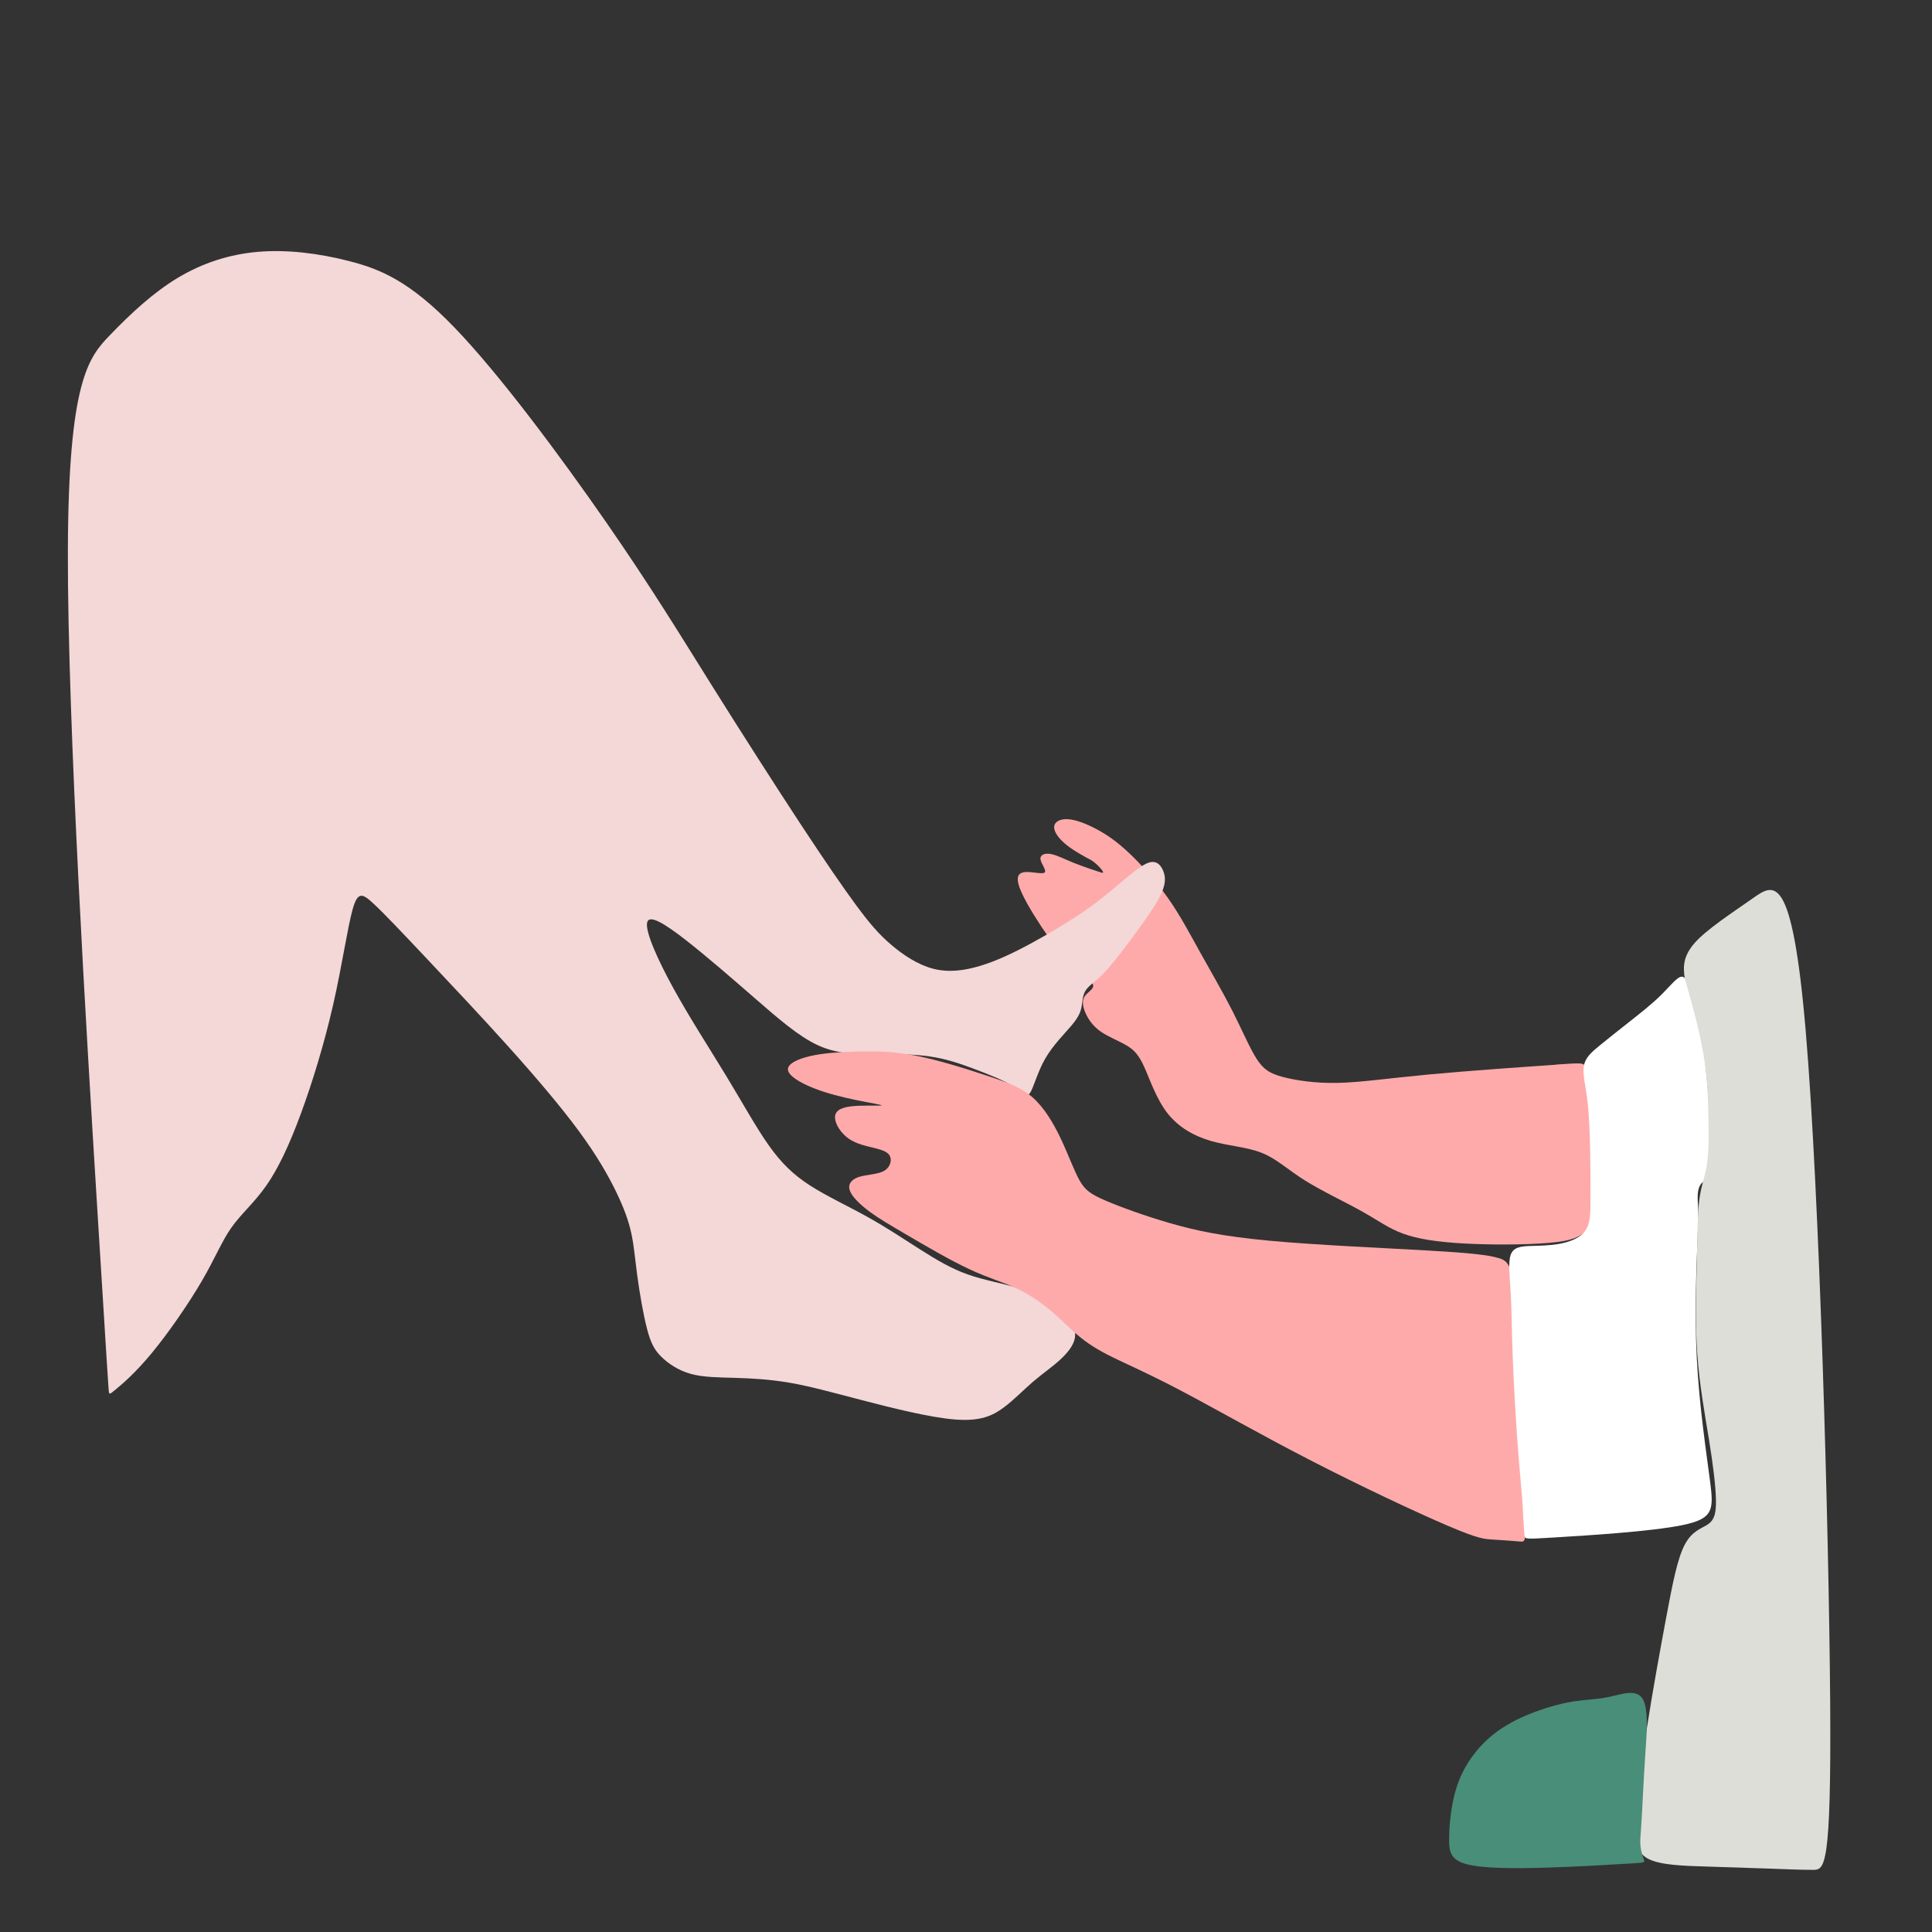
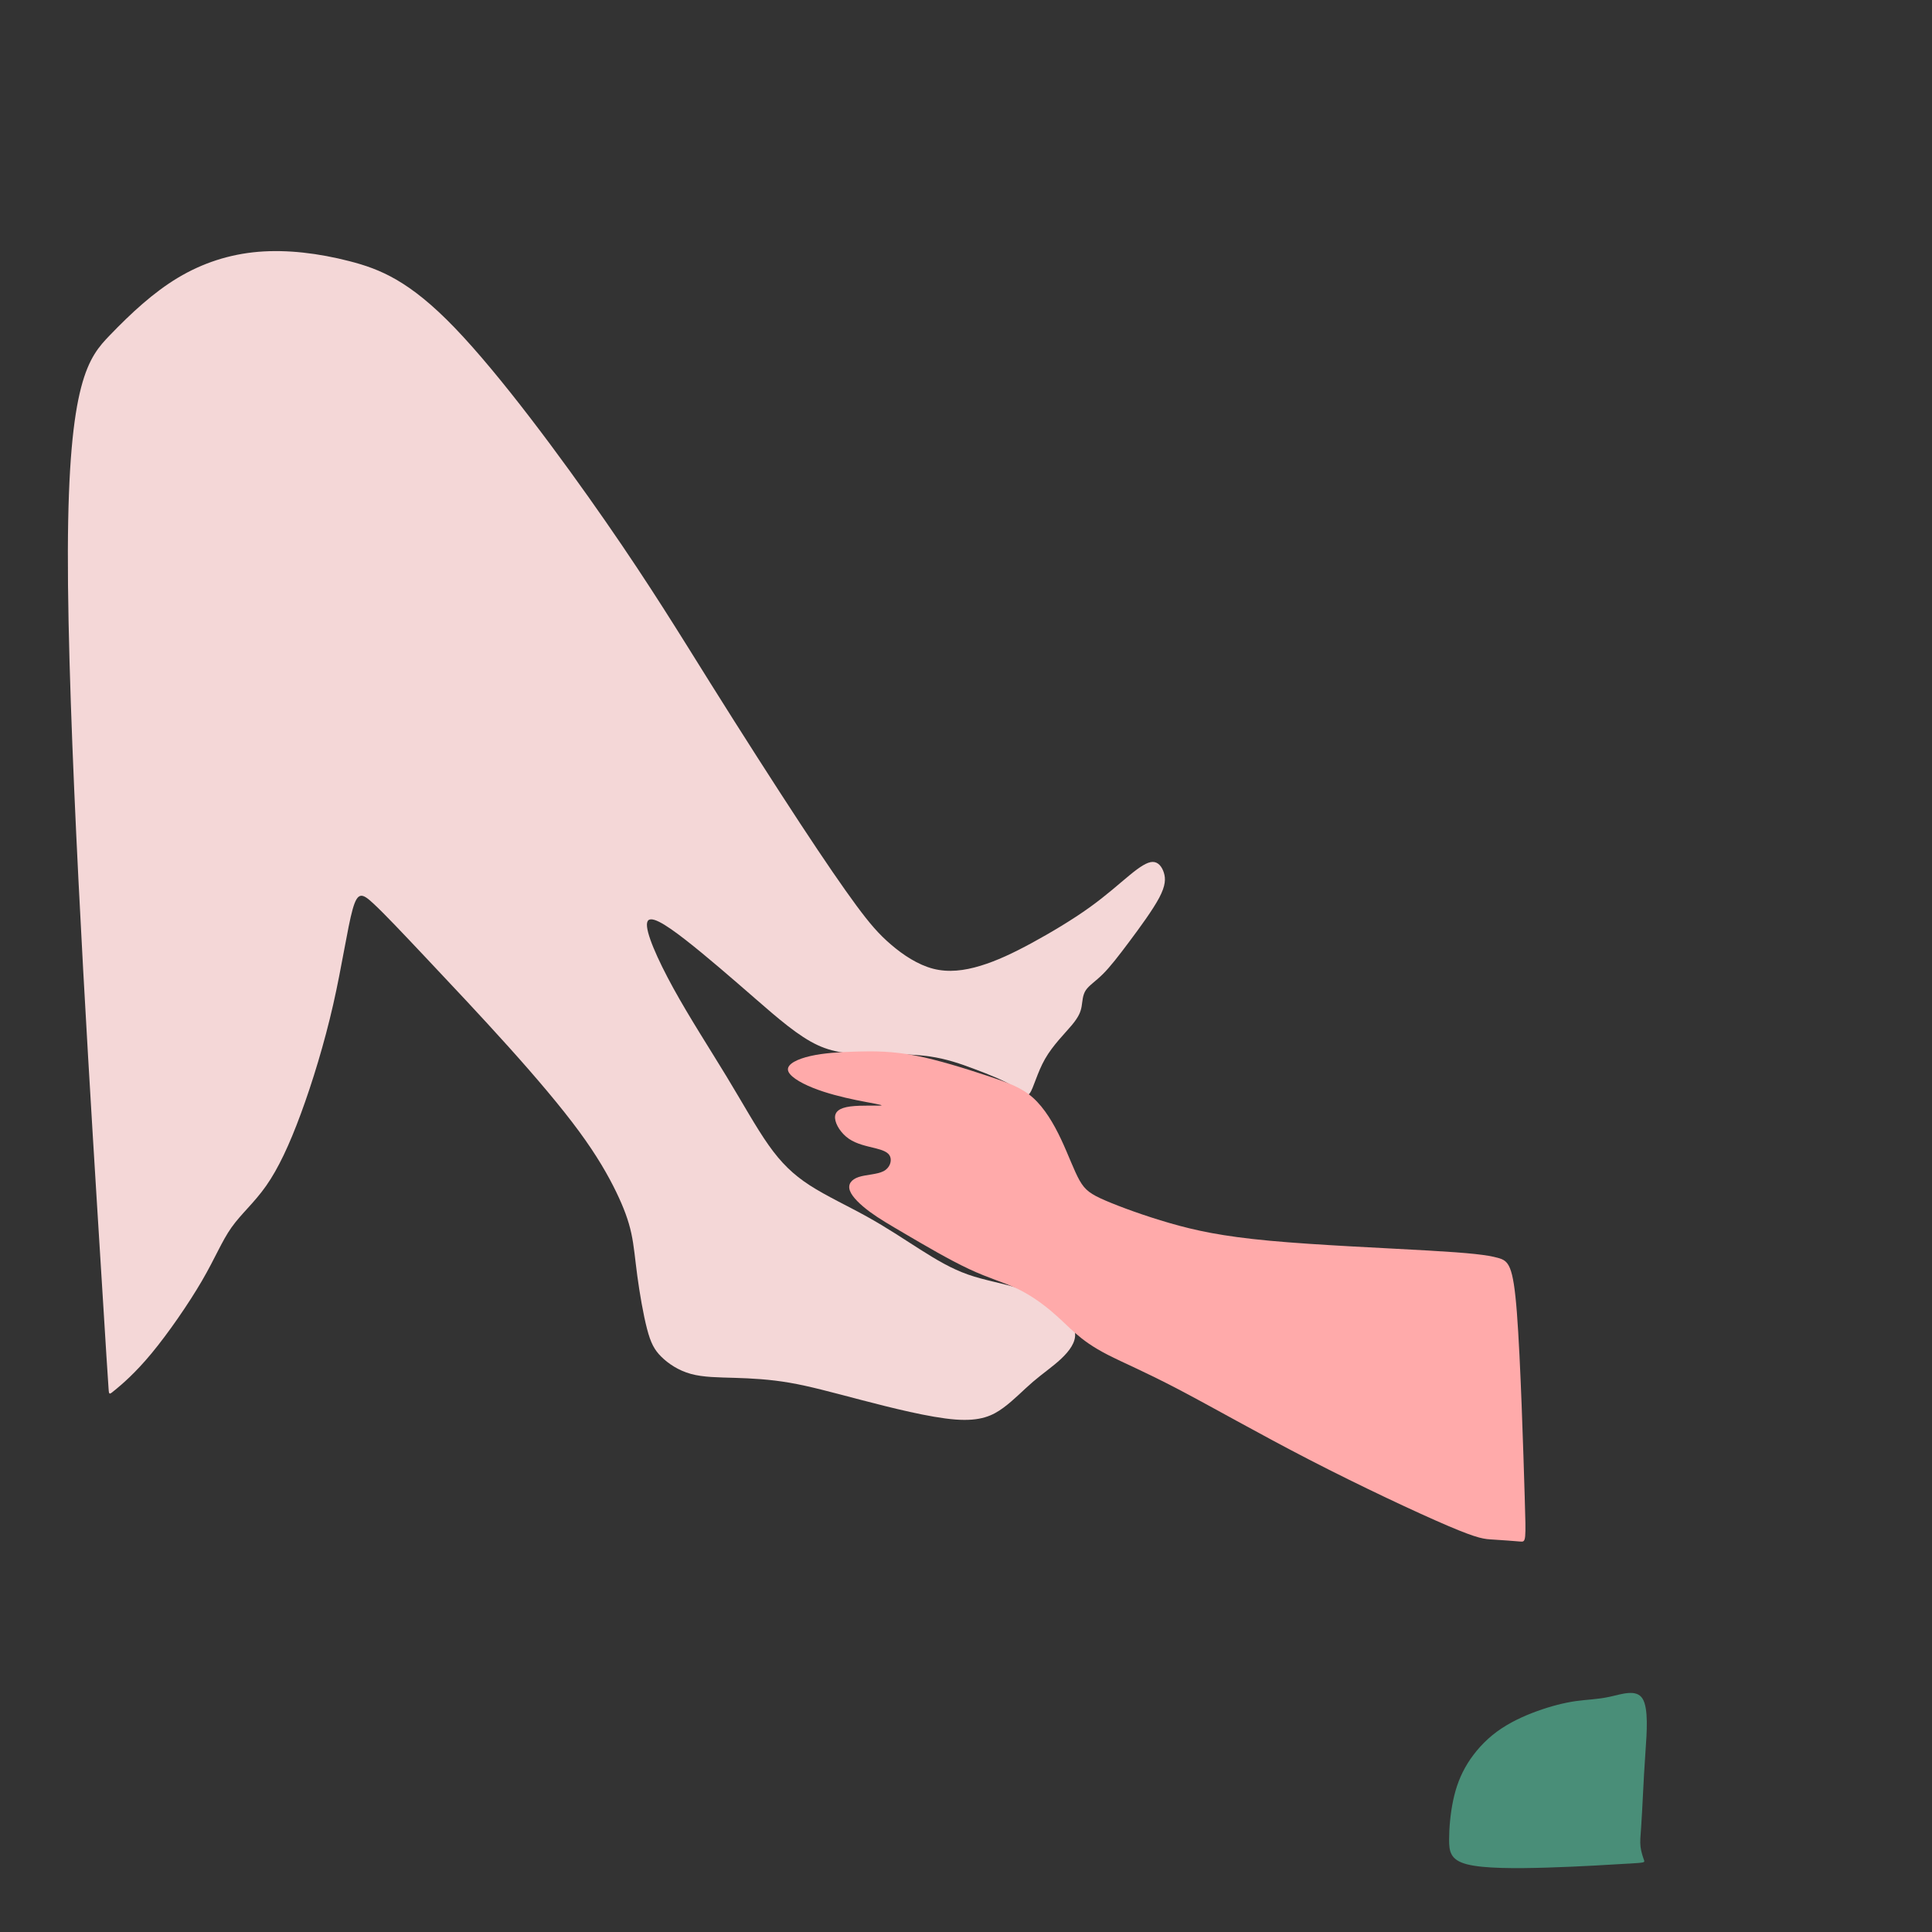
<svg xmlns="http://www.w3.org/2000/svg" xmlns:ns1="http://sodipodi.sourceforge.net/DTD/sodipodi-0.dtd" xmlns:ns2="http://www.inkscape.org/namespaces/inkscape" xmlns:ns3="http://www.openswatchbook.org/uri/2009/osb" xmlns:xlink="http://www.w3.org/1999/xlink" ns1:docname="position4.svg" ns2:version="1.0rc1 (09960d6, 2020-04-09)" id="svg8" version="1.1" viewBox="0 0 50.271 50.271" height="190" width="190">
  <rect x="0" y="0" width="50.271" height="50.271" fill="#333333" stroke="none" />
  <defs id="defs2">
    <rect x="153.922" y="287.767" width="157.154" height="92.896" id="rect38781" />
    <ns2:path-effect effect="bspline" id="path-effect35119" is_visible="true" lpeversion="1" weight="33.333" steps="2" helper_size="0" apply_no_weight="true" apply_with_weight="true" only_selected="false" />
    <ns2:path-effect effect="bspline" id="path-effect35117" is_visible="true" lpeversion="1" weight="33.333" steps="2" helper_size="0" apply_no_weight="true" apply_with_weight="true" only_selected="false" />
    <ns2:path-effect only_selected="false" apply_with_weight="true" apply_no_weight="true" helper_size="0" steps="2" weight="33.333" lpeversion="1" is_visible="true" id="path-effect35115" effect="bspline" />
    <ns2:path-effect only_selected="false" apply_with_weight="true" apply_no_weight="true" helper_size="0" steps="2" weight="33.333" lpeversion="1" is_visible="true" id="path-effect35113" effect="bspline" />
    <ns2:path-effect effect="bspline" id="path-effect35053" is_visible="true" lpeversion="1" weight="33.333" steps="2" helper_size="0" apply_no_weight="true" apply_with_weight="true" only_selected="false" />
    <ns2:path-effect effect="bspline" id="path-effect35044" is_visible="true" lpeversion="1" weight="33.333" steps="2" helper_size="0" apply_no_weight="true" apply_with_weight="true" only_selected="false" />
    <ns2:path-effect only_selected="false" apply_with_weight="true" apply_no_weight="true" helper_size="0" steps="2" weight="33.333" lpeversion="1" is_visible="true" id="path-effect35025" effect="bspline" />
    <ns2:path-effect only_selected="false" apply_with_weight="true" apply_no_weight="true" helper_size="0" steps="2" weight="33.333" lpeversion="1" is_visible="true" id="path-effect35017" effect="bspline" />
    <ns2:path-effect only_selected="false" apply_with_weight="true" apply_no_weight="true" helper_size="0" steps="2" weight="33.333" lpeversion="1" is_visible="true" id="path-effect2301" effect="bspline" />
    <ns2:path-effect only_selected="false" apply_with_weight="true" apply_no_weight="true" helper_size="0" steps="2" weight="33.333" lpeversion="1" is_visible="true" id="path-effect2297" effect="bspline" />
    <ns2:path-effect only_selected="false" apply_with_weight="true" apply_no_weight="true" helper_size="0" steps="2" weight="33.333" lpeversion="1" is_visible="true" id="path-effect2293" effect="bspline" />
    <ns2:path-effect only_selected="false" apply_with_weight="true" apply_no_weight="true" helper_size="0" steps="2" weight="33.333" lpeversion="1" is_visible="true" id="path-effect2289" effect="bspline" />
    <ns2:path-effect only_selected="false" apply_with_weight="true" apply_no_weight="true" helper_size="0" steps="2" weight="33.333" lpeversion="1" is_visible="true" id="path-effect2285" effect="bspline" />
    <ns2:path-effect only_selected="false" apply_with_weight="true" apply_no_weight="true" helper_size="0" steps="2" weight="33.333" lpeversion="1" is_visible="true" id="path-effect2281" effect="bspline" />
    <ns2:path-effect only_selected="false" apply_with_weight="true" apply_no_weight="true" helper_size="0" steps="2" weight="33.333" lpeversion="1" is_visible="true" id="path-effect2193" effect="bspline" />
    <ns2:path-effect only_selected="false" apply_with_weight="true" apply_no_weight="true" helper_size="0" steps="2" weight="33.333" lpeversion="1" is_visible="true" id="path-effect2189" effect="bspline" />
    <ns2:path-effect only_selected="false" apply_with_weight="true" apply_no_weight="true" helper_size="0" steps="2" weight="33.333" lpeversion="1" is_visible="true" id="path-effect2185" effect="bspline" />
    <ns2:path-effect only_selected="false" apply_with_weight="true" apply_no_weight="true" helper_size="0" steps="2" weight="33.333" lpeversion="1" is_visible="true" id="path-effect2181" effect="bspline" />
    <ns2:path-effect only_selected="false" apply_with_weight="true" apply_no_weight="true" helper_size="0" steps="2" weight="33.333" lpeversion="1" is_visible="true" id="path-effect2177" effect="bspline" />
    <ns2:path-effect only_selected="false" apply_with_weight="true" apply_no_weight="true" helper_size="0" steps="2" weight="33.333" lpeversion="1" is_visible="true" id="path-effect2173" effect="bspline" />
    <ns2:path-effect only_selected="false" apply_with_weight="true" apply_no_weight="true" helper_size="0" steps="2" weight="33.333" lpeversion="1" is_visible="true" id="path-effect2169" effect="bspline" />
    <ns2:path-effect only_selected="false" apply_with_weight="true" apply_no_weight="true" helper_size="0" steps="2" weight="33.333" lpeversion="1" is_visible="true" id="path-effect2165" effect="bspline" />
    <ns2:path-effect only_selected="false" apply_with_weight="true" apply_no_weight="true" helper_size="0" steps="2" weight="33.333" lpeversion="1" is_visible="true" id="path-effect2161" effect="bspline" />
    <ns2:path-effect only_selected="false" apply_with_weight="true" apply_no_weight="true" helper_size="0" steps="2" weight="33.333" lpeversion="1" is_visible="true" id="path-effect2157" effect="bspline" />
    <ns2:path-effect only_selected="false" apply_with_weight="true" apply_no_weight="true" helper_size="0" steps="2" weight="33.333" lpeversion="1" is_visible="true" id="path-effect2153" effect="bspline" />
    <ns2:path-effect only_selected="false" apply_with_weight="true" apply_no_weight="true" helper_size="0" steps="2" weight="33.333" lpeversion="1" is_visible="true" id="path-effect2149" effect="bspline" />
    <ns2:path-effect only_selected="false" apply_with_weight="true" apply_no_weight="true" helper_size="0" steps="2" weight="33.333" lpeversion="1" is_visible="true" id="path-effect2145" effect="bspline" />
    <ns2:path-effect only_selected="false" apply_with_weight="true" apply_no_weight="true" helper_size="0" steps="2" weight="33.333" lpeversion="1" is_visible="true" id="path-effect2137" effect="bspline" />
    <ns2:path-effect only_selected="false" apply_with_weight="true" apply_no_weight="true" helper_size="0" steps="2" weight="33.333" lpeversion="1" is_visible="true" id="path-effect2133" effect="bspline" />
    <ns2:path-effect only_selected="false" apply_with_weight="true" apply_no_weight="true" helper_size="0" steps="2" weight="33.333" lpeversion="1" is_visible="true" id="path-effect2129" effect="bspline" />
    <ns2:path-effect only_selected="false" apply_with_weight="true" apply_no_weight="true" helper_size="0" steps="2" weight="33.333" lpeversion="1" is_visible="true" id="path-effect2125" effect="bspline" />
    <ns2:path-effect only_selected="false" apply_with_weight="true" apply_no_weight="true" helper_size="0" steps="2" weight="33.333" lpeversion="1" is_visible="true" id="path-effect2121" effect="bspline" />
    <ns2:path-effect only_selected="false" apply_with_weight="true" apply_no_weight="true" helper_size="0" steps="2" weight="33.333" lpeversion="1" is_visible="true" id="path-effect1929" effect="bspline" />
    <ns2:path-effect only_selected="false" apply_with_weight="true" apply_no_weight="true" helper_size="0" steps="2" weight="33.333" lpeversion="1" is_visible="true" id="path-effect1925" effect="bspline" />
    <ns2:path-effect only_selected="false" apply_with_weight="true" apply_no_weight="true" helper_size="0" steps="2" weight="33.333" lpeversion="1" is_visible="true" id="path-effect1921" effect="bspline" />
    <ns2:path-effect only_selected="false" apply_with_weight="true" apply_no_weight="true" helper_size="0" steps="2" weight="33.333" lpeversion="1" is_visible="true" id="path-effect1917" effect="bspline" />
    <ns2:path-effect only_selected="false" apply_with_weight="true" apply_no_weight="true" helper_size="0" steps="2" weight="33.333" lpeversion="1" is_visible="true" id="path-effect1913" effect="bspline" />
    <ns2:path-effect only_selected="false" apply_with_weight="true" apply_no_weight="true" helper_size="0" steps="2" weight="33.333" lpeversion="1" is_visible="true" id="path-effect1909" effect="bspline" />
    <ns2:path-effect only_selected="false" apply_with_weight="true" apply_no_weight="true" helper_size="0" steps="2" weight="33.333" lpeversion="1" is_visible="true" id="path-effect1905" effect="bspline" />
    <ns2:path-effect only_selected="false" apply_with_weight="true" apply_no_weight="true" helper_size="0" steps="2" weight="33.333" lpeversion="1" is_visible="true" id="path-effect1901" effect="bspline" />
    <ns2:path-effect only_selected="false" apply_with_weight="true" apply_no_weight="true" helper_size="0" steps="2" weight="33.333" lpeversion="1" is_visible="true" id="path-effect1897" effect="bspline" />
    <ns2:path-effect only_selected="false" apply_with_weight="true" apply_no_weight="true" helper_size="0" steps="2" weight="33.333" lpeversion="1" is_visible="true" id="path-effect1893" effect="bspline" />
    <ns2:path-effect only_selected="false" apply_with_weight="true" apply_no_weight="true" helper_size="0" steps="2" weight="33.333" lpeversion="1" is_visible="true" id="path-effect1889" effect="bspline" />
    <ns2:path-effect only_selected="false" apply_with_weight="true" apply_no_weight="true" helper_size="0" steps="2" weight="33.333" lpeversion="1" is_visible="true" id="path-effect1885" effect="bspline" />
    <ns2:path-effect only_selected="false" apply_with_weight="true" apply_no_weight="true" helper_size="0" steps="2" weight="33.333" lpeversion="1" is_visible="true" id="path-effect1881" effect="bspline" />
    <style id="style48349">.cls-1{fill:#c2c2c2;}.cls-2{fill:#828282;}.cls-3{fill:#424242;}.cls-4{fill:#020202;}.cls-5{fill:#fff;}.cls-6{fill:#4b6584;}.cls-7{fill:#77442d;}.cls-8{fill:#e96326;}.cls-9{fill:#5a4b3a;}.cls-10{fill:#d2cfdb;}.cls-11{fill:#f6ba97;}.cls-12{fill:#e6996e;}.cls-13{fill:#bfbfbf;}.cls-14{fill:#c46a39;}.cls-15{fill:#c03a27;}.cls-16{fill:#a91c1f;}.cls-17{fill:#834726;}.cls-18{fill:#365578;}.cls-19{fill:#4a3b29;}.cls-20{fill:#3b2e1d;}.cls-21{fill:#95939b;}.cls-22{fill:#58575b;}.cls-23{fill:#3e3d40;}.cls-24{fill:#192838;}.cls-25{fill:#7f7f7f;}.cls-26{fill:#372015;}.cls-27{fill:#0f1a26;}.cls-28{fill:#101c29;}.cls-29{fill:#76a0d0;}.cls-30{fill:#6582a3;}.cls-31{fill:#abc3de;}.cls-32{fill:#a68b6b;}.cls-33{fill:#f8a150;}.cls-34{fill:#ffd2b8;}.cls-35{opacity:0.3;}</style>
    <style id="style1454" type="text/css">
    .fil4 {fill:#A16A49}
    .fil7 {fill:#C8DCEB}
    .fil10 {fill:#C8DCEB}
    .fil1 {fill:#D0E2F1}
    .fil9 {fill:#DFE0E3}
    .fil8 {fill:#EBEDF0}
    .fil5 {fill:#EDCBB0}
    .fil6 {fill:#EDCBB0}
    .fil3 {fill:#FAD7BB}
    .fil2 {fill:white}
    .fil0 {fill:url(#a)}
  </style>
    <linearGradient gradientUnits="userSpaceOnUse" y2="16476" y1="631.06" x2="6903.7" x1="5386.7" id="a">
      <stop id="stop1456" offset="0" stop-color="#EDF4FA" />
      <stop id="stop1458" offset="1" stop-color="#fff" />
    </linearGradient>
    <linearGradient ns3:paint="solid" id="linearGradient10612">
      <stop id="stop10610" offset="0" style="stop-color:#1e4f62;stop-opacity:1;" />
    </linearGradient>
    <linearGradient ns3:paint="solid" id="linearGradient10554">
      <stop id="stop10552" offset="0" style="stop-color:#000000;stop-opacity:1;" />
    </linearGradient>
-     <rect x="117.558" y="36.552" width="304.104" height="192.569" id="rect1341" />
    <linearGradient ns2:collect="always" xlink:href="#linearGradient10554" id="linearGradient1337" x1="57.492" y1="58.741" x2="114.367" y2="58.741" gradientUnits="userSpaceOnUse" gradientTransform="matrix(1.035,0,0,1.035,-3.711,-1.794)" />
    <linearGradient ns2:collect="always" xlink:href="#linearGradient10554" id="linearGradient1383" x1="53.201" y1="54.045" x2="246.972" y2="54.045" gradientUnits="userSpaceOnUse" gradientTransform="matrix(1.084,0,0,1.179,-56.743,-26.723)" />
    <style type="text/css" id="style9835">
    .fil2 {fill:#1A1617}
    .fil6 {fill:#383032}
    .fil3 {fill:#3D3D3D}
    .fil5 {fill:#E6C6AA}
    .fil1 {fill:#E6E6E6}
    .fil8 {fill:#F23034}
    .fil4 {fill:#F6D5B8}
    .fil7 {fill:white}
    .fil0 {fill:url(#a)}
  </style>
    <linearGradient id="a-0" x1="15728" x2="15858" y1="3765.8" y2="17338" gradientUnits="userSpaceOnUse">
      <stop stop-color="#fff" offset="0" id="stop9837" />
      <stop stop-color="#EB9494" offset="1" id="stop9839" />
    </linearGradient>
    <linearGradient id="c" x1="397.14" x2="107.14" y1="394.29" y2="711.43" gradientUnits="userSpaceOnUse">
      <stop stop-opacity=".42" offset="0" id="stop35184" />
      <stop stop-opacity="0" offset="1" id="stop35186" />
    </linearGradient>
    <mask id="b" maskUnits="userSpaceOnUse">
      <circle cx="400" cy="652.36" r="400" color="#000000" color-rendering="auto" fill="#fff" image-rendering="auto" shape-rendering="auto" solid-color="#000000" style="isolation:auto;mix-blend-mode:normal" id="circle35189" />
    </mask>
    <mask id="a-6" maskUnits="userSpaceOnUse">
-       <circle cx="400" cy="400" r="400" color="#000000" color-rendering="auto" fill="#fff" image-rendering="auto" shape-rendering="auto" solid-color="#000000" style="isolation:auto;mix-blend-mode:normal" id="circle35192" />
-     </mask>
+       </mask>
    <clipPath id="clipPath38669" clipPathUnits="userSpaceOnUse">
-       <path ns2:connector-curvature="0" id="path38667" d="M 0,500 H 500 V 0 H 0 Z" />
-     </clipPath>
+       </clipPath>
    <clipPath id="clipPath38707" clipPathUnits="userSpaceOnUse">
      <path ns2:connector-curvature="0" id="path38705" d="M 244.281,223.564 H 337.37 V 136.742 H 244.281 Z" />
    </clipPath>
  </defs>
  <ns1:namedview ns2:window-maximized="0" ns2:window-y="23" ns2:window-x="0" ns2:window-height="704" ns2:window-width="1280" ns2:snap-global="false" units="px" showgrid="false" ns2:document-rotation="0" ns2:current-layer="layer1" ns2:document-units="mm" ns2:cy="179.29051" ns2:cx="-614.06589" ns2:zoom="0.15410589" ns2:pageshadow="2" ns2:pageopacity="0.0" borderopacity="1.0" bordercolor="#666666" pagecolor="#ffffff" id="base" />
  <g id="layer1" ns2:groupmode="layer" ns2:label="Calque 1">
-     <path ns1:nodetypes="scccccccccccccccccccccccccccccccccccccccss" ns2:original-d="m 41.224606,27.654322 c -1.49099,0.102288 -2.98226,0.204294 -4.4738,0.306009 -0.67322,0.102288 -1.34669,0.204291 -2.02043,0.30601 -0.50485,-0.07621 -1.00994,-0.152718 -1.51532,-0.229507 -0.1681,-0.101714 -0.33647,-0.20372 -0.50511,-0.306009 C 32.517796,27.27209 32.325375,26.813087 32.132681,26.353787 31.82026,25.81855 31.50758,25.283046 31.194624,24.747244 30.954363,24.288509 30.713842,23.829506 30.473045,23.370207 30.088463,22.936973 29.703627,22.50347 29.318512,22.069672 29.0542,21.89145 28.789624,21.712949 28.524774,21.534157 28.26046,21.432434 27.995884,21.330439 27.731035,21.22815 c -0.144049,0.07679 -0.288363,0.15329 -0.43295,0.229506 0.120538,0.178795 0.240796,0.357296 0.360791,0.535513 0.288909,0.153294 0.577535,0.306296 0.865898,0.459013 l 0.288633,0.306008 c -0.312422,-0.101723 -0.6251,-0.203718 -0.938056,-0.306008 -0.192155,-0.101723 -0.384573,-0.203718 -0.577266,-0.306008 -0.119995,0.05129 -0.240257,0.102288 -0.360792,0.153004 0.151965,0.178212 0.303658,0.356132 0.455085,0.533773 -0.271692,-0.07563 -0.543644,-0.151553 -0.815875,-0.227762 -0.07188,0.102288 -0.144046,0.204292 -0.216474,0.306009 0.240803,0.408306 0.481323,0.816308 0.721581,1.224032 0.264857,0.357304 0.529431,0.714308 0.793741,1.071029 0.264855,0.153296 0.529428,0.306297 0.793739,0.459014 -0.192154,0.07679 -0.384572,0.15329 -0.577266,0.229506 0.04839,0.178794 0.09648,0.357295 0.144317,0.535513 0.120538,0.153294 0.240797,0.306296 0.360792,0.459014 0.264853,0.102288 0.52943,0.204291 0.793738,0.306009 0.120536,0.127791 0.240798,0.255294 0.360792,0.382508 0.168642,0.510312 0.337008,1.020316 0.505106,1.530043 0.409175,0.229796 0.818065,0.459298 1.226689,0.688518 0.481336,0.0258 0.962379,0.05129 1.443158,0.0765 0.28891,0.280799 0.57754,0.561303 0.8659,0.841522 0.6016,0.280802 1.20291,0.561303 1.80396,0.841522 0.26485,0.204298 0.52943,0.408299 0.79374,0.612019 0.50538,0.07679 1.01048,0.153291 1.51532,0.229507 0.86618,2.86e-4 1.73207,2.86e-4 2.59769,0 0.40918,-0.101724 0.81806,-0.203721 1.22669,-0.30601 -0.096,-0.96876 -0.19215,-1.937766 -0.28863,-2.907077 -0.0238,-0.229226 -0.0479,-0.458727 -0.0722,-0.688521 -0.0478,-0.280224 -0.0959,-0.560726 -0.14432,-0.841522 z" ns2:path-effect="#path-effect2289" ns2:connector-curvature="0" id="path2287" d="m 40.479,27.705 c -0.746,0.051 -2.237,0.153 -3.319,0.255 -1.082,0.102 -1.756,0.204 -2.345,0.217 -0.589,0.013 -1.094,-0.064 -1.431,-0.153 -0.337,-0.089 -0.505,-0.191 -0.686,-0.472 -0.18,-0.28 -0.373,-0.739 -0.625,-1.237 -0.253,-0.497 -0.565,-1.033 -0.842,-1.53 -0.277,-0.497 -0.517,-0.956 -0.83,-1.403 -0.313,-0.446 -0.697,-0.88 -1.022,-1.186 -0.325,-0.306 -0.589,-0.485 -0.854,-0.625 -0.265,-0.14 -0.529,-0.242 -0.734,-0.255 -0.205,-0.013 -0.349,0.064 -0.361,0.191 -0.012,0.128 0.108,0.306 0.313,0.472 0.205,0.166 0.493,0.319 0.637,0.395 0.144,0.076 0.433,0.382 0.277,0.331 -0.156,-0.051 -0.469,-0.153 -0.721,-0.255 -0.253,-0.102 -0.445,-0.204 -0.601,-0.23 -0.156,-0.026 -0.277,0.025 -0.261,0.14 0.016,0.115 0.167,0.293 0.107,0.343 -0.06,0.051 -0.332,-0.025 -0.504,-0.012 -0.172,0.013 -0.244,0.115 -0.16,0.37 0.084,0.255 0.325,0.663 0.577,1.046 0.253,0.383 0.517,0.74 0.782,0.994 0.265,0.255 0.529,0.408 0.565,0.523 0.036,0.115 -0.156,0.191 -0.229,0.319 -0.072,0.128 -0.024,0.306 0.06,0.472 0.084,0.166 0.205,0.319 0.397,0.446 0.192,0.127 0.457,0.229 0.649,0.344 0.192,0.115 0.313,0.242 0.457,0.561 0.144,0.319 0.313,0.829 0.601,1.198 0.289,0.37 0.698,0.599 1.143,0.727 0.445,0.127 0.926,0.153 1.311,0.306 0.385,0.153 0.673,0.434 1.118,0.714 0.445,0.28 1.046,0.561 1.479,0.803 0.433,0.242 0.698,0.446 1.082,0.586 0.385,0.14 0.89,0.217 1.575,0.255 0.685,0.038 1.551,0.038 2.189,-0.013 0.637,-0.051 1.046,-0.153 1.203,-0.688 0.156,-0.535 0.06,-1.504 -8e-5,-2.104 -0.06,-0.599 -0.084,-0.829 -0.12,-1.084 -0.036,-0.255 -0.084,-0.535 -0.108,-0.676 -0.024,-0.14 -0.024,-0.14 -0.77,-0.089 z" style="fill:#ffaaaa;stroke:#000000;stroke-width:0;stroke-linecap:butt;stroke-linejoin:miter;stroke-opacity:1;stroke-miterlimit:4;stroke-dasharray:none" />
    <path ns2:original-d="m 2.8364693,36.299056 c 0.337009,-0.280219 0.673747,-0.560729 1.010215,-0.841523 0.529441,-0.76475 1.05859,-1.529755 1.587479,-2.295062 0.168643,-0.433232 0.337009,-0.866737 0.505107,-1.300535 0.337016,-0.280226 0.673747,-0.560729 1.010214,-0.841522 0.288909,-0.611744 0.577536,-1.223746 0.865898,-1.836049 0.312962,-1.019763 0.625642,-2.039768 0.938056,-3.060081 0.14459,-0.994262 0.288904,-1.98877 0.432949,-2.983583 0.120537,0.05129 0.240798,0.102287 0.360791,0.153004 0.4572807,0.484809 0.9142737,0.969313 1.3710037,1.453539 0.794027,0.841828 1.587751,1.683331 2.38122,2.52457 0.649708,0.765321 1.299118,1.530326 1.948271,2.295059 0.288909,0.510312 0.577535,1.020317 0.865898,1.530043 0.120535,0.331801 0.240798,0.663304 0.360791,0.994527 0.02433,0.331801 0.04838,0.663304 0.07215,0.994526 0.09648,0.561314 0.192693,1.122317 0.288633,1.683044 0.09648,0.178797 0.192692,0.357298 0.288633,0.535517 0.264855,0.178793 0.52943,0.357294 0.793739,0.535511 0.385123,2.88e-4 0.769957,2.88e-4 1.154531,0 0.481335,0.0258 0.962379,0.0513 1.443162,0.0765 0.553496,0.153293 1.106697,0.306295 1.659638,0.459013 1.010505,0.255299 2.020699,0.5103 3.030643,0.765018 0.312962,-0.152719 0.62564,-0.305721 0.938055,-0.459009 0.240803,-0.254726 0.481326,-0.50973 0.721584,-0.765022 0.264855,-0.178221 0.529428,-0.356723 0.793739,-0.535514 0.168643,-0.229226 0.337008,-0.458727 0.505105,-0.688521 -0.216203,-0.229224 -0.432673,-0.458724 -0.649419,-0.688518 -0.31242,-0.17822 -0.6251,-0.356722 -0.938056,-0.535513 -0.480794,-0.07622 -0.961838,-0.152718 -1.443163,-0.229507 -0.38458,-0.229226 -0.769417,-0.458726 -1.154531,-0.688517 -0.45674,-0.305728 -0.913732,-0.611732 -1.371004,-0.918027 -0.552953,-0.254723 -1.106155,-0.509727 -1.659637,-0.765021 -0.312422,-0.305727 -0.625101,-0.611728 -0.938057,-0.918024 -0.336474,-0.611742 -0.673205,-1.223747 -1.010215,-1.836048 -0.5289,-0.815753 -1.058048,-1.631758 -1.587479,-2.448066 -0.312421,-0.713748 -0.625099,-1.427754 -0.938055,-2.142059 0.409175,0.255299 0.818063,0.510299 1.226688,0.765019 0.67376,0.586816 1.347222,1.17332 2.020428,1.75955 0.529441,0.459305 1.058591,0.918312 1.58748,1.377035 0.457281,2.87e-4 0.914273,2.87e-4 1.371004,0 0.529442,2.87e-4 1.058591,2.87e-4 1.58748,0 0.361069,0.127795 0.721853,0.255294 1.082373,0.382512 0.385121,0.153293 0.769957,0.306295 1.15453,0.459013 0.09648,0.153294 0.192691,0.306293 0.288634,0.459011 0.09648,-0.407732 0.19269,-0.815736 0.288631,-1.224034 0.312963,-0.305728 0.62564,-0.611727 0.938055,-0.918024 0.04838,-0.127217 0.09648,-0.254719 0.144316,-0.382508 2.71e-4,-0.152722 2.71e-4,-0.305723 0,-0.459014 0.168646,-0.101723 0.337011,-0.203719 0.505109,-0.306008 0.216749,-0.280226 0.433219,-0.560728 0.649422,-0.841524 0.337018,-0.458735 0.673748,-0.917737 1.010215,-1.377037 2.7e-4,-0.178221 2.7e-4,-0.356722 0,-0.535514 -0.09594,-0.127219 -0.192149,-0.25472 -0.288633,-0.38251 -0.192156,0.127792 -0.384573,0.255293 -0.577263,0.38251 -0.336477,0.306301 -0.673207,0.612304 -1.010216,0.918024 -0.552951,0.331802 -1.106154,0.663306 -1.659636,0.994527 -0.432688,0.204298 -0.86563,0.408299 -1.298849,0.612018 -0.408633,0.05129 -0.817521,0.102286 -1.226688,0.153004 -0.38458,-0.254726 -0.769417,-0.509727 -1.15453,-0.765022 -0.240261,-0.280226 -0.480784,-0.560729 -0.721582,-0.841522 -0.45674,-0.662745 -0.913732,-1.325749 -1.371005,-1.989053 -0.865645,-1.351276 -1.731525,-2.702787 -2.597694,-4.05461 C 17.677253,16.485284 16.931634,15.261275 16.185729,14.036955 14.598488,11.895142 13.011041,9.7531274 11.42329,7.6107828 10.653858,7.3050555 9.8841863,6.9990533 9.1142293,6.6927582 8.2966913,6.5910404 7.4789153,6.4890395 6.6608523,6.3867499 c -0.697272,0.2297978 -1.394787,0.4592994 -2.092587,0.6885187 -0.577006,0.5358119 -1.15426,1.0713155 -1.731796,1.6065429 -0.528899,0.6123156 -1.058049,1.22432 -1.587479,1.8360505 0.505388,8.262673 1.010485,16.524732 1.515321,24.786668 0.02432,0.331801 0.04838,0.663304 0.07216,0.994526 z" ns2:path-effect="#path-effect2281" ns2:connector-curvature="0" id="path2279" d="m 3.005,36.159 c 0.168,-0.14 0.505,-0.421 0.938,-0.944 0.433,-0.523 0.962,-1.288 1.311,-1.887 0.349,-0.599 0.517,-1.033 0.77,-1.39 0.253,-0.357 0.589,-0.638 0.902,-1.084 0.313,-0.446 0.601,-1.058 0.902,-1.874 0.301,-0.816 0.613,-1.836 0.842,-2.843 0.229,-1.007 0.373,-2.002 0.505,-2.474 0.132,-0.472 0.253,-0.421 0.541,-0.153 0.289,0.268 0.746,0.752 1.371,1.415 0.625,0.663 1.419,1.505 2.141,2.308 0.722,0.803 1.371,1.568 1.84,2.206 0.469,0.638 0.758,1.148 0.962,1.568 0.204,0.421 0.325,0.752 0.397,1.084 0.072,0.331 0.096,0.663 0.156,1.109 0.06,0.446 0.156,1.007 0.253,1.377 0.096,0.37 0.192,0.548 0.373,0.727 0.18,0.178 0.445,0.357 0.77,0.446 0.325,0.089 0.71,0.089 1.142,0.102 0.433,0.013 0.914,0.038 1.431,0.128 0.517,0.089 1.07,0.242 1.852,0.446 0.782,0.204 1.792,0.459 2.453,0.51 0.661,0.051 0.974,-0.102 1.251,-0.306 0.277,-0.204 0.517,-0.459 0.77,-0.676 0.253,-0.217 0.517,-0.395 0.734,-0.599 0.216,-0.204 0.385,-0.433 0.361,-0.663 -0.024,-0.229 -0.24,-0.459 -0.505,-0.663 -0.265,-0.204 -0.577,-0.383 -0.974,-0.51 -0.397,-0.128 -0.878,-0.204 -1.311,-0.357 -0.433,-0.153 -0.818,-0.382 -1.239,-0.65 -0.421,-0.268 -0.878,-0.574 -1.383,-0.854 -0.505,-0.281 -1.058,-0.536 -1.491,-0.816 -0.433,-0.28 -0.746,-0.586 -1.07,-1.045 -0.325,-0.459 -0.661,-1.071 -1.094,-1.785 -0.433,-0.714 -0.962,-1.53 -1.383,-2.295 -0.421,-0.765 -0.734,-1.479 -0.685,-1.709 0.048,-0.23 0.457,0.025 0.998,0.446 0.541,0.421 1.215,1.007 1.816,1.53 0.601,0.523 1.13,0.982 1.624,1.211 0.493,0.229 0.95,0.229 1.443,0.229 0.493,0 1.022,0 1.467,0.064 0.445,0.064 0.806,0.191 1.179,0.332 0.373,0.14 0.758,0.293 0.998,0.446 0.24,0.153 0.337,0.306 0.433,0.179 0.096,-0.128 0.192,-0.536 0.397,-0.893 0.204,-0.357 0.517,-0.663 0.698,-0.88 0.18,-0.217 0.228,-0.344 0.253,-0.484 0.024,-0.14 0.024,-0.293 0.108,-0.421 0.084,-0.128 0.253,-0.23 0.445,-0.421 0.192,-0.191 0.409,-0.472 0.685,-0.841 0.277,-0.37 0.613,-0.829 0.782,-1.147 0.168,-0.319 0.168,-0.497 0.12,-0.65 -0.048,-0.153 -0.144,-0.28 -0.289,-0.281 -0.144,-1.74e-4 -0.337,0.127 -0.601,0.344 -0.265,0.217 -0.601,0.523 -1.046,0.842 -0.445,0.319 -0.998,0.65 -1.491,0.918 -0.493,0.268 -0.926,0.472 -1.347,0.599 -0.421,0.128 -0.83,0.179 -1.227,0.077 -0.397,-0.102 -0.782,-0.357 -1.094,-0.625 C 22.873,24.314 22.632,24.034 22.283,23.562 21.935,23.09 21.478,22.427 20.816,21.42 20.155,20.412 19.289,19.061 18.483,17.773 17.677,16.485 16.932,15.261 15.765,13.578 14.598,11.895 13.011,9.753 11.832,8.529 10.654,7.305 9.884,6.999 9.09,6.795 8.297,6.591 7.479,6.489 6.721,6.552 5.963,6.616 5.266,6.846 4.628,7.228 3.991,7.611 3.414,8.146 2.861,8.72 2.307,9.294 1.778,9.906 1.766,14.343 c -0.012,4.437 0.493,12.699 0.758,16.996 0.265,4.297 0.289,4.628 0.301,4.794 0.012,0.166 0.012,0.166 0.18,0.025 z" style="fill:#f4d7d7;stroke:#000000;stroke-width:0;stroke-linecap:butt;stroke-linejoin:miter;stroke-opacity:1;stroke-miterlimit:4;stroke-dasharray:none" />
    <path ns2:original-d="m 39.709286,40.124157 c -0.0719,-2.371274 -0.14404,-4.742839 -0.21647,-7.11469 -0.12,-0.101723 -0.24026,-0.203717 -0.36079,-0.30601 -0.43269,-0.05072 -0.86563,-0.101712 -1.29885,-0.153001 -1.77967,-0.07622 -3.55953,-0.152718 -5.3397,-0.229507 -0.697275,-0.15272 -1.394791,-0.305723 -2.09259,-0.459013 -0.625114,-0.229222 -1.25047,-0.458725 -1.876112,-0.688518 -0.144049,-0.101724 -0.288363,-0.20372 -0.43295,-0.306009 -0.144049,-0.407734 -0.28836,-0.815735 -0.432948,-1.224033 -0.240261,-0.407733 -0.480782,-0.815736 -0.721583,-1.224034 -0.360526,-0.127217 -0.72131,-0.25472 -1.08237,-0.382508 -0.721327,-0.229226 -1.442894,-0.458726 -2.164747,-0.688521 -0.480792,2.87e-4 -0.961838,2.87e-4 -1.443162,0 -0.408634,0.0258 -0.817522,0.05129 -1.226689,0.0765 -0.264315,0.127793 -0.528889,0.255293 -0.79374,0.382511 0.28891,0.178793 0.577536,0.357294 0.865899,0.535515 0.409174,0.102288 0.818062,0.204291 1.226688,0.306006 0.337016,0.0513 0.673747,0.102287 1.010214,0.153005 -0.45674,-0.02522 -0.913733,-0.05072 -1.371004,-0.0765 -0.119997,0.102288 -0.240258,0.204293 -0.360791,0.306009 0.144589,0.229795 0.288902,0.459298 0.432948,0.688518 0.264856,0.05129 0.529431,0.102287 0.79374,0.153003 0.14459,0.05129 0.288904,0.102288 0.432949,0.153005 -0.04783,0.178795 -0.09594,0.357296 -0.144316,0.535513 -0.288368,2.87e-4 -0.576996,2.87e-4 -0.865898,0 -0.09595,0.127794 -0.192151,0.255294 -0.288632,0.38251 0.216749,0.204298 0.433218,0.4083 0.649423,0.612016 0.264855,0.153295 0.52943,0.306297 0.793739,0.459014 0.649708,0.382805 1.299117,0.765307 1.948271,1.147531 0.385121,0.102287 0.769957,0.204291 1.15453,0.306009 0.312962,0.229797 0.625641,0.459298 0.938056,0.688517 0.168642,0.178795 0.337008,0.357297 0.505106,0.535514 0.240804,0.178797 0.481327,0.357298 0.721583,0.535515 0.553495,0.229797 1.106695,0.459301 1.659636,0.688518 1.202931,0.688819 2.40554,1.377325 3.60791,2.065556 1.46751,0.688819 2.9347,1.377325 4.40165,2.065555 0.14459,2.87e-4 0.2889,2.87e-4 0.43295,0 0.31296,0.0258 0.62564,0.0513 0.93805,0.0765 z" ns2:path-effect="#path-effect2285" ns2:connector-curvature="0" id="path2283" d="m 39.673,38.939 c -0.036,-1.186 -0.108,-3.557 -0.204,-4.794 -0.096,-1.237 -0.216,-1.339 -0.493,-1.415 -0.277,-0.077 -0.71,-0.128 -1.816,-0.191 -1.106,-0.064 -2.886,-0.14 -4.125,-0.255 -1.239,-0.115 -1.936,-0.268 -2.598,-0.459 -0.661,-0.191 -1.287,-0.421 -1.672,-0.586 -0.385,-0.166 -0.529,-0.268 -0.674,-0.523 -0.144,-0.255 -0.289,-0.663 -0.481,-1.071 -0.192,-0.408 -0.433,-0.816 -0.734,-1.084 -0.301,-0.268 -0.661,-0.395 -1.203,-0.574 -0.541,-0.179 -1.263,-0.408 -1.864,-0.523 -0.601,-0.115 -1.082,-0.115 -1.527,-0.102 -0.445,0.013 -0.854,0.038 -1.191,0.115 -0.337,0.076 -0.601,0.204 -0.589,0.357 0.012,0.153 0.301,0.332 0.65,0.472 0.349,0.14 0.758,0.242 1.13,0.319 0.373,0.076 0.71,0.127 0.649,0.14 -0.06,0.013 -0.517,-0.013 -0.806,0.025 -0.289,0.038 -0.409,0.14 -0.397,0.306 0.012,0.166 0.156,0.395 0.361,0.536 0.205,0.14 0.469,0.191 0.674,0.242 0.204,0.051 0.349,0.102 0.397,0.217 0.048,0.115 -1.92e-4,0.293 -0.168,0.382 -0.168,0.089 -0.457,0.089 -0.649,0.153 -0.193,0.064 -0.289,0.191 -0.228,0.357 0.06,0.166 0.277,0.37 0.517,0.548 0.241,0.178 0.505,0.331 0.962,0.599 0.457,0.268 1.106,0.65 1.624,0.892 0.517,0.242 0.902,0.344 1.251,0.51 0.349,0.166 0.661,0.395 0.902,0.599 0.241,0.204 0.409,0.383 0.613,0.561 0.204,0.178 0.445,0.357 0.842,0.561 0.397,0.204 0.95,0.433 1.828,0.893 0.878,0.459 2.081,1.148 3.415,1.836 1.335,0.689 2.802,1.377 3.608,1.721 0.806,0.344 0.95,0.344 1.179,0.357 0.229,0.013 0.541,0.038 0.697,0.051 0.156,0.013 0.156,0.013 0.12,-1.173 z" style="fill:#ffaaaa;fill-opacity:1;stroke:#000000;stroke-width:0;stroke-linecap:butt;stroke-linejoin:miter;stroke-opacity:1;stroke-miterlimit:4;stroke-dasharray:none" />
-     <path ns2:original-d="m 39.676076,40.052223 c 1.63874,-0.09993 3.27721,-0.200148 4.91541,-0.300652 2.7e-4,-0.233559 2.7e-4,-0.467394 0,-0.701524 -0.18879,-1.235754 -0.37784,-2.471748 -0.56717,-3.708054 0.0633,-1.269162 0.12631,-2.538559 0.18906,-3.80827 -0.0146,-0.06889 -0.0295,-0.138087 -0.0447,-0.207559 2.7e-4,-0.206833 2.7e-4,-0.413942 0,-0.621343 0.19563,-0.01696 0.39098,-0.03424 0.58606,-0.05177 -0.0811,-0.31039 -0.16253,-0.621054 -0.24419,-0.932013 -0.0323,-0.741884 -0.0648,-1.484027 -0.0977,-2.226473 -0.12997,-0.517509 -0.2602,-1.035279 -0.39071,-1.553352 -0.0648,-0.25861 -0.12996,-0.517498 -0.19535,-0.776676 -0.17881,0.241924 -0.35788,0.483552 -0.53722,0.724898 -0.30905,0.241926 -0.61835,0.483552 -0.92793,0.724897 -0.26021,0.207405 -0.52068,0.414514 -0.78142,0.621342 -0.16252,0.138365 -0.32532,0.276438 -0.48838,0.414228 0.0817,0.293703 0.16306,0.587109 0.24419,0.880232 0.0166,0.500824 0.0328,1.001336 0.0488,1.501577 2.7e-4,0.414522 2.7e-4,0.828742 0,1.242681 2.7e-4,0.276443 2.7e-4,0.552591 0,0.828455 -0.26021,0.103849 -0.52067,0.207401 -0.78142,0.310671 -0.27648,2.88e-4 -0.55323,2.88e-4 -0.83025,0 -0.19509,0.01756 -0.39043,0.0348 -0.58606,0.05177 0.0491,0.380004 0.098,0.759703 0.14652,1.139126 2.7e-4,0.483563 2.7e-4,0.966819 0,1.449797 0.0491,0.863277 0.0979,1.726233 0.14651,2.588922 0.0491,0.50082 0.0979,1.001336 0.14652,1.501574 2.7e-4,0.103849 2.7e-4,0.2074 0,0.310671 0.0167,0.199239 0.0332,0.398184 0.0494,0.596845 z" ns2:path-effect="#path-effect2293" ns2:connector-curvature="0" id="path2291" d="m 40.495,40.002 c 0.819,-0.05 2.458,-0.15 3.277,-0.317 0.819,-0.167 0.819,-0.401 0.725,-1.136 -0.095,-0.735 -0.284,-1.971 -0.347,-3.224 -0.063,-1.253 -3.1e-5,-2.522 0.024,-3.191 0.024,-0.669 0.009,-0.738 0.002,-0.877 -0.007,-0.138 -0.007,-0.345 0.09,-0.458 0.098,-0.112 0.293,-0.13 0.35,-0.293 0.057,-0.164 -0.025,-0.474 -0.082,-1.001 -0.057,-0.526 -0.09,-1.269 -0.171,-1.899 -0.081,-0.63 -0.212,-1.148 -0.309,-1.536 -0.098,-0.388 -0.163,-0.647 -0.285,-0.656 -0.122,-0.009 -0.301,0.233 -0.545,0.474 -0.244,0.242 -0.553,0.483 -0.838,0.708 -0.285,0.224 -0.545,0.431 -0.757,0.604 -0.212,0.173 -0.374,0.311 -0.415,0.527 -0.041,0.216 0.041,0.509 0.09,0.906 0.049,0.397 0.065,0.897 0.073,1.355 0.008,0.457 0.008,0.872 0.008,1.217 0,0.345 0,0.621 -0.13,0.811 -0.13,0.19 -0.391,0.293 -0.659,0.345 -0.269,0.052 -0.545,0.052 -0.781,0.06 -0.236,0.009 -0.431,0.026 -0.505,0.225 -0.073,0.199 -0.025,0.578 -1.21e-4,1.01 0.024,0.431 0.024,0.915 0.049,1.588 0.024,0.673 0.073,1.536 0.122,2.218 0.049,0.682 0.098,1.182 0.122,1.484 0.024,0.302 0.024,0.406 0.033,0.557 0.008,0.151 0.025,0.35 0.033,0.45 0.008,0.099 0.008,0.099 0.828,0.049 z" style="fill:#ffffff;stroke:#000000;stroke-width:0;stroke-linecap:butt;stroke-linejoin:miter;stroke-opacity:1;stroke-miterlimit:4;stroke-dasharray:none" />
-     <path ns2:original-d="m 43.826796,25.423421 c -0.016,-0.275865 -0.0323,-0.552016 -0.0488,-0.828456 0.63519,-0.413948 1.27007,-0.828167 1.9047,-1.242683 0.47239,-0.362168 0.94448,-0.724611 1.41631,-1.087346 0.24447,8.785536 0.48866,17.570437 0.73258,26.355226 -0.17881,0.01754 -0.35788,0.0348 -0.53722,0.05177 -0.42301,-0.01698 -0.84626,-0.03424 -1.2698,-0.05177 -0.53696,-0.01696 -1.07417,-0.03424 -1.61167,-0.05179 -0.60208,-0.01696 -1.20441,-0.03423 -1.80702,-0.05177 -0.0323,-0.310391 -0.0649,-0.621055 -0.0977,-0.932013 0.0979,-0.828185 0.19563,-1.656623 0.29303,-2.485365 0.19563,-1.069821 0.39098,-2.139888 0.58606,-3.210264 0.13051,-0.672845 0.26074,-1.345951 0.39071,-2.019359 0.26075,-0.05149 0.52121,-0.103275 0.78141,-0.155334 0.0491,-0.172313 0.098,-0.344904 0.14652,-0.517784 -0.0648,-0.534769 -0.12997,-1.0698 -0.19535,-1.605133 -0.14625,-0.776405 -0.29276,-1.553065 -0.43955,-2.330028 0.0328,-0.897224 0.0654,-1.794697 0.0977,-2.692479 2.7e-4,-0.500249 2.7e-4,-1.000762 0,-1.501576 0.098,-0.224089 0.19562,-0.448457 0.29303,-0.673118 2.7e-4,-0.396688 2.7e-4,-0.79365 0,-1.190904 -0.016,-0.569288 -0.0323,-1.13884 -0.0488,-1.708691 -0.19508,-0.690104 -0.39044,-1.380469 -0.58606,-2.071136 z" ns2:path-effect="#path-effect2297" ns2:connector-curvature="0" id="path2295" d="m 43.819,25.285 c -0.008,-0.138 -0.024,-0.414 0.285,-0.759 0.309,-0.345 0.944,-0.76 1.498,-1.148 0.553,-0.388 1.026,-0.751 1.384,3.461 0.358,4.212 0.602,12.996 0.635,17.397 0.033,4.401 -0.146,4.418 -0.448,4.418 -0.301,1.7e-5 -0.724,-0.017 -1.205,-0.035 -0.48,-0.017 -1.017,-0.035 -1.587,-0.052 -0.57,-0.017 -1.172,-0.035 -1.49,-0.198 -0.318,-0.164 -0.35,-0.474 -0.318,-1.044 0.033,-0.57 0.13,-1.398 0.277,-2.347 0.147,-0.949 0.342,-2.019 0.505,-2.891 0.163,-0.872 0.293,-1.545 0.489,-1.907 0.195,-0.363 0.456,-0.414 0.61,-0.526 0.155,-0.112 0.203,-0.285 0.195,-0.638 -0.008,-0.354 -0.073,-0.889 -0.179,-1.545 -0.106,-0.656 -0.252,-1.433 -0.309,-2.27 -0.057,-0.837 -0.024,-1.735 -0.008,-2.434 0.016,-0.699 0.016,-1.2 0.065,-1.562 0.049,-0.363 0.146,-0.587 0.195,-0.897 0.049,-0.311 0.049,-0.708 0.041,-1.191 -0.008,-0.483 -0.024,-1.053 -0.13,-1.683 -0.106,-0.63 -0.301,-1.32 -0.399,-1.666 -0.098,-0.345 -0.098,-0.345 -0.106,-0.483 z" style="fill:#ddded8;fill-opacity:1;stroke:#000000;stroke-width:0;stroke-linecap:butt;stroke-linejoin:miter;stroke-opacity:1;stroke-miterlimit:4;stroke-dasharray:none" />
+     <path ns2:original-d="m 43.826796,25.423421 c -0.016,-0.275865 -0.0323,-0.552016 -0.0488,-0.828456 0.63519,-0.413948 1.27007,-0.828167 1.9047,-1.242683 0.47239,-0.362168 0.94448,-0.724611 1.41631,-1.087346 0.24447,8.785536 0.48866,17.570437 0.73258,26.355226 -0.17881,0.01754 -0.35788,0.0348 -0.53722,0.05177 -0.42301,-0.01698 -0.84626,-0.03424 -1.2698,-0.05177 -0.53696,-0.01696 -1.07417,-0.03424 -1.61167,-0.05179 -0.60208,-0.01696 -1.20441,-0.03423 -1.80702,-0.05177 -0.0323,-0.310391 -0.0649,-0.621055 -0.0977,-0.932013 0.0979,-0.828185 0.19563,-1.656623 0.29303,-2.485365 0.19563,-1.069821 0.39098,-2.139888 0.58606,-3.210264 0.13051,-0.672845 0.26074,-1.345951 0.39071,-2.019359 0.26075,-0.05149 0.52121,-0.103275 0.78141,-0.155334 0.0491,-0.172313 0.098,-0.344904 0.14652,-0.517784 -0.0648,-0.534769 -0.12997,-1.0698 -0.19535,-1.605133 -0.14625,-0.776405 -0.29276,-1.553065 -0.43955,-2.330028 0.0328,-0.897224 0.0654,-1.794697 0.0977,-2.692479 2.7e-4,-0.500249 2.7e-4,-1.000762 0,-1.501576 0.098,-0.224089 0.19562,-0.448457 0.29303,-0.673118 2.7e-4,-0.396688 2.7e-4,-0.79365 0,-1.190904 -0.016,-0.569288 -0.0323,-1.13884 -0.0488,-1.708691 -0.19508,-0.690104 -0.39044,-1.380469 -0.58606,-2.071136 z" ns2:path-effect="#path-effect2297" ns2:connector-curvature="0" id="path2295" d="m 43.819,25.285 z" style="fill:#ddded8;fill-opacity:1;stroke:#000000;stroke-width:0;stroke-linecap:butt;stroke-linejoin:miter;stroke-opacity:1;stroke-miterlimit:4;stroke-dasharray:none" />
    <path ns2:original-d="m 42.801196,48.464827 c -0.84626,0.05206 -1.6928,0.103838 -2.5396,0.155335 -0.83,2.86e-4 -1.66023,2.86e-4 -2.49076,0 -0.0323,-0.224093 -0.0648,-0.448461 -0.0977,-0.673122 0.0328,-0.379428 0.0654,-0.759129 0.0977,-1.139123 0.11423,-0.310391 0.22819,-0.621056 0.34187,-0.932014 0.26075,-0.293131 0.52121,-0.586534 0.78142,-0.880234 0.3747,-0.172309 0.74912,-0.3449 1.12328,-0.517783 0.34214,-0.08601 0.68401,-0.172307 1.02561,-0.258893 0.26074,2.88e-4 0.52121,2.88e-4 0.78141,0 0.3747,-0.137791 0.74912,-0.275863 1.12328,-0.414228 -0.0486,0.638901 -0.0974,1.277489 -0.14651,1.915805 -0.016,0.310961 -0.0323,0.621627 -0.0488,0.932009 -0.016,0.328223 -0.0323,0.656149 -0.0488,0.983792 -0.016,0.138366 -0.0323,0.276438 -0.0488,0.414227 0.0491,0.138365 0.098,0.276438 0.14651,0.414229 z" ns2:path-effect="#path-effect2301" ns2:connector-curvature="0" id="path2299" d="m 42.378,48.491 c -0.423,0.026 -1.27,0.078 -2.108,0.104 -0.838,0.026 -1.669,0.026 -2.1,-0.086 -0.432,-0.112 -0.464,-0.336 -0.464,-0.638 -3.4e-5,-0.302 0.033,-0.682 0.106,-1.027 0.073,-0.345 0.187,-0.656 0.374,-0.958 0.187,-0.302 0.448,-0.596 0.765,-0.829 0.318,-0.233 0.692,-0.406 1.05,-0.535 0.358,-0.129 0.7,-0.216 1.001,-0.259 0.301,-0.043 0.562,-0.043 0.879,-0.112 0.317,-0.069 0.692,-0.207 0.855,0.043 0.163,0.25 0.114,0.889 0.081,1.364 -0.033,0.475 -0.049,0.785 -0.065,1.105 -0.016,0.319 -0.033,0.647 -0.049,0.88 -0.016,0.233 -0.033,0.371 -0.016,0.509 0.016,0.138 0.065,0.276 0.09,0.345 0.024,0.069 0.024,0.069 -0.399,0.095 z" style="fill:#498e78;fill-opacity:1;stroke:#000000;stroke-width:0;stroke-linecap:butt;stroke-linejoin:miter;stroke-opacity:1;stroke-miterlimit:4;stroke-dasharray:none" />
    <g transform="matrix(0.059,0,0,0.059,1.057,-12.824)" id="g35203">
      <g transform="matrix(6.013,0,0,-6.013,-1369.497,2252.059)" ns2:label="book-2389229" id="g38659">
        <g id="g38663" transform="matrix(0.399,0,0,0.399,193.693,167.174)">
          <g clip-path="url(#clipPath38669)" id="g38665" />
        </g>
      </g>
    </g>
  </g>
  <style type="text/css" id="style440">
	.st0{fill:#FFB4AA;}
	.st1{fill:#1D1E1B;}
</style>
  <style type="text/css" id="style780">
	.st0{fill:#FFB4AA;}
	.st1{fill:#1D1E1B;}
</style>
</svg>